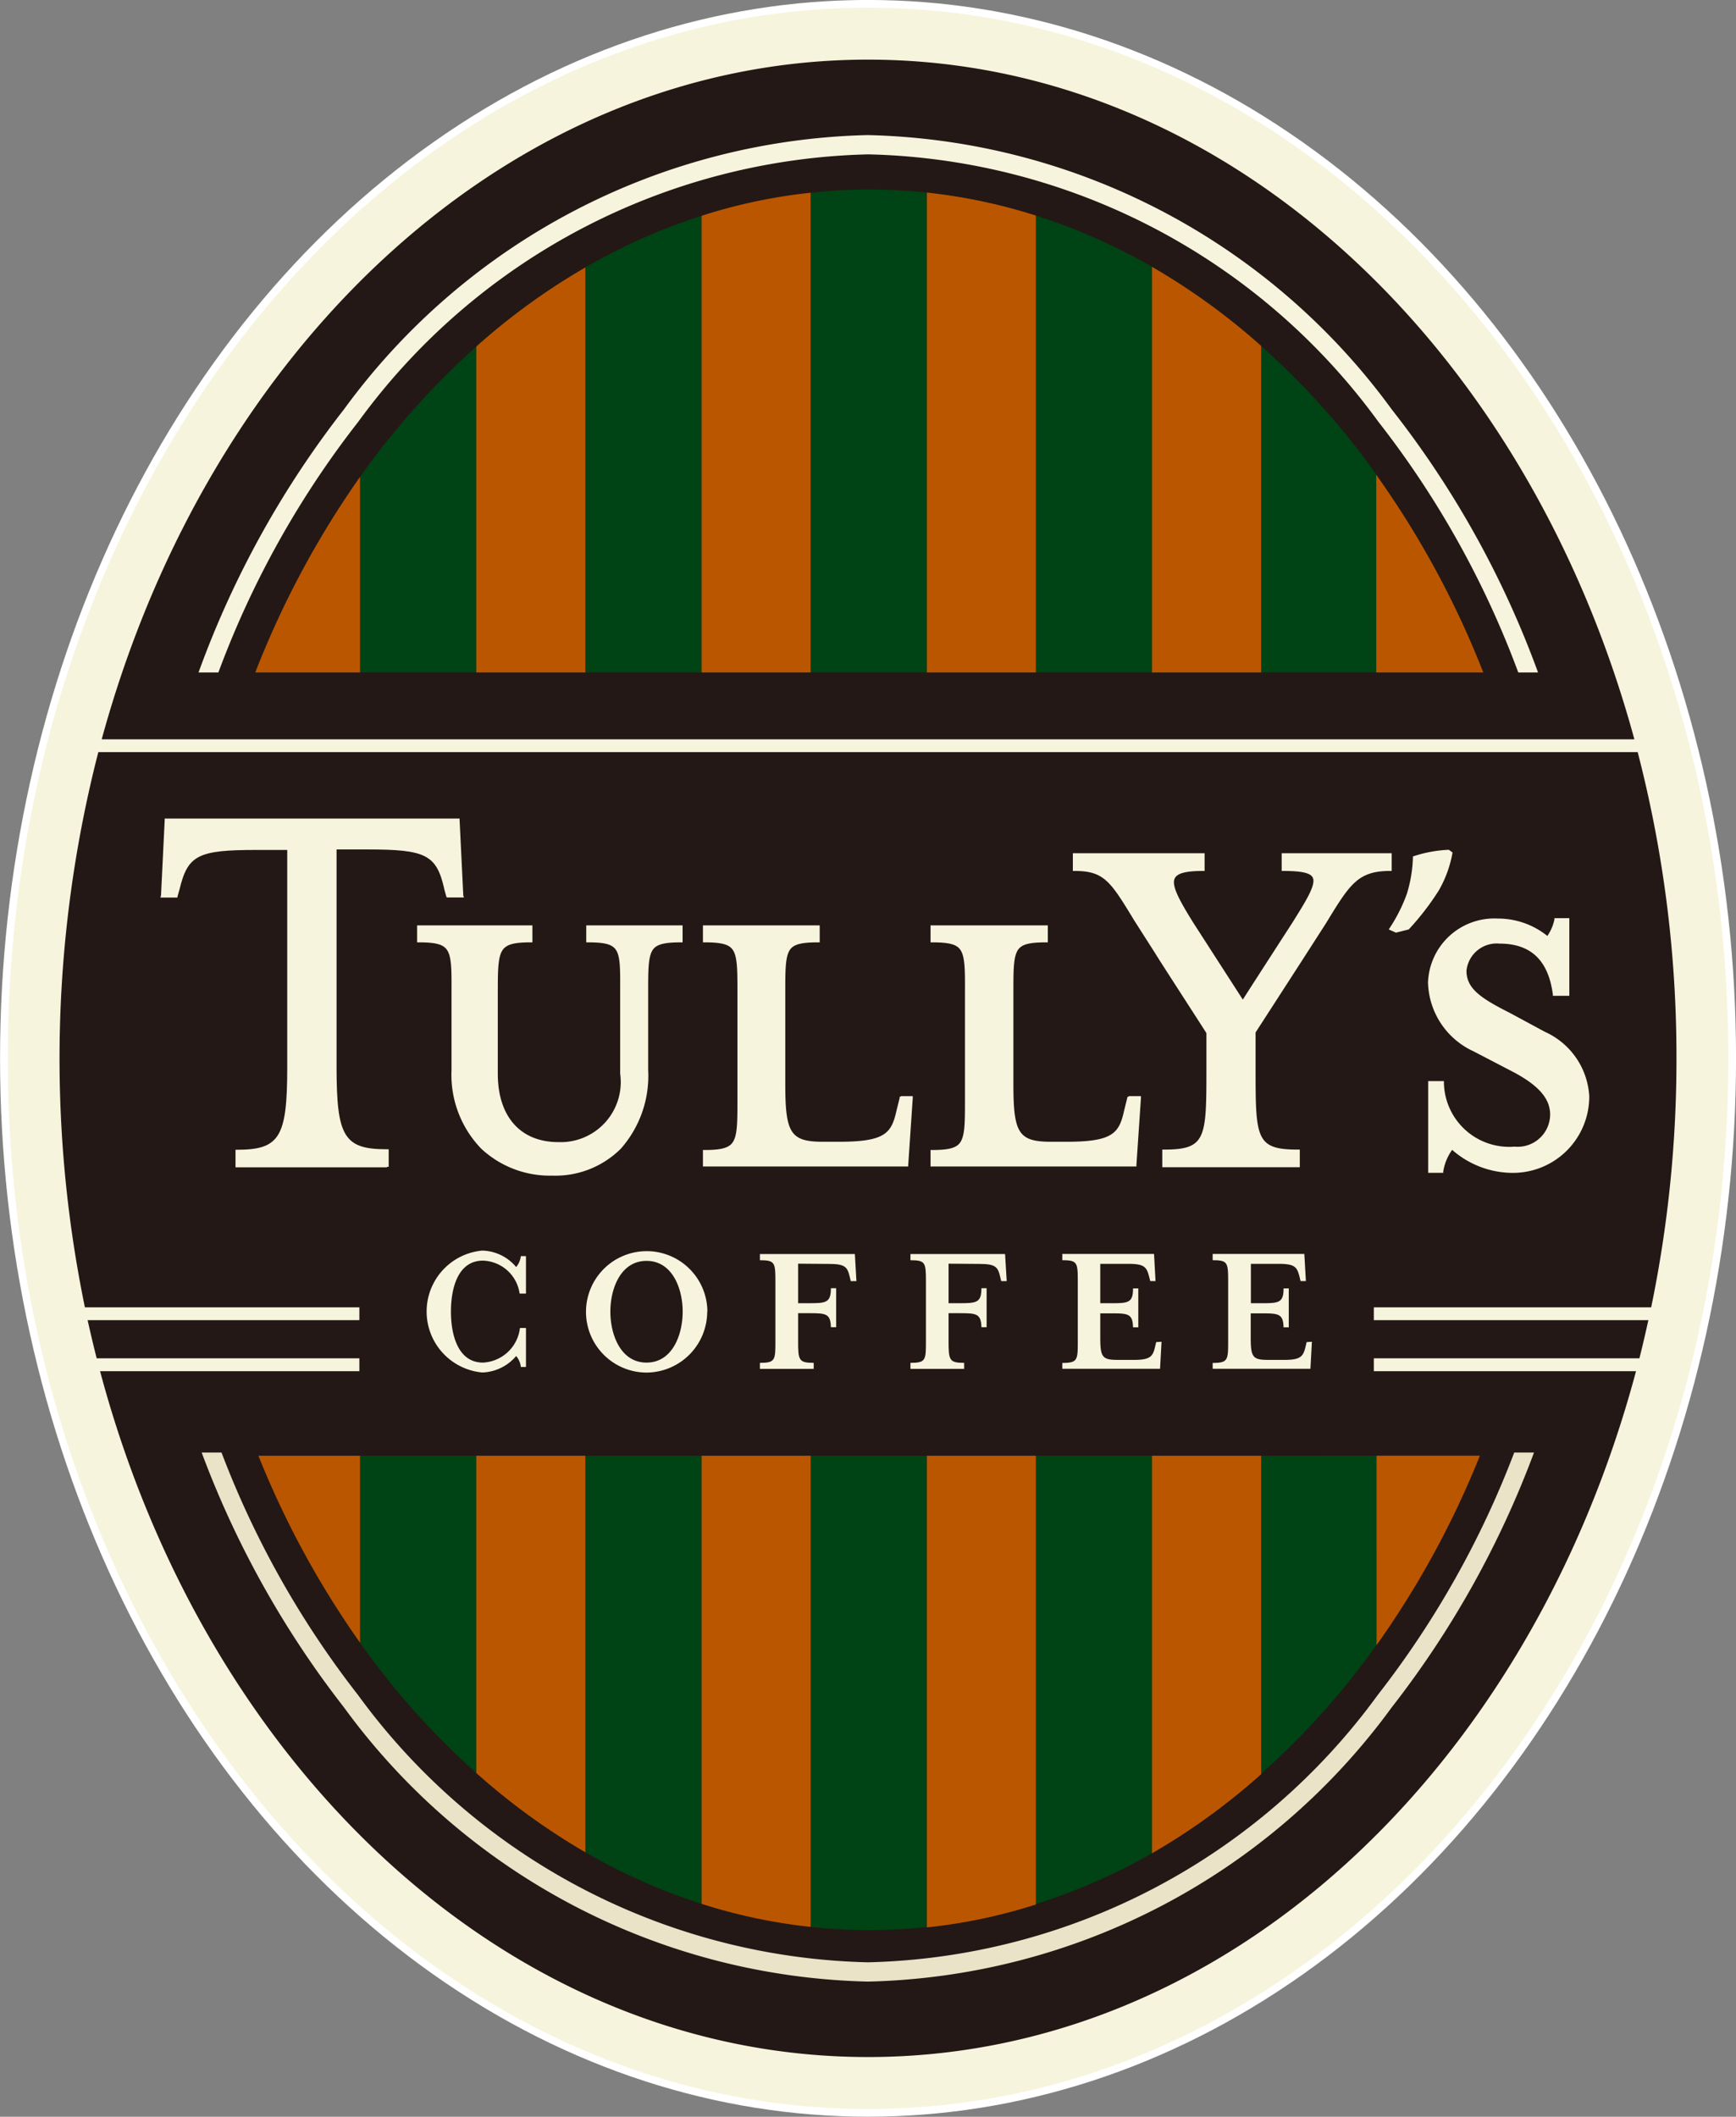
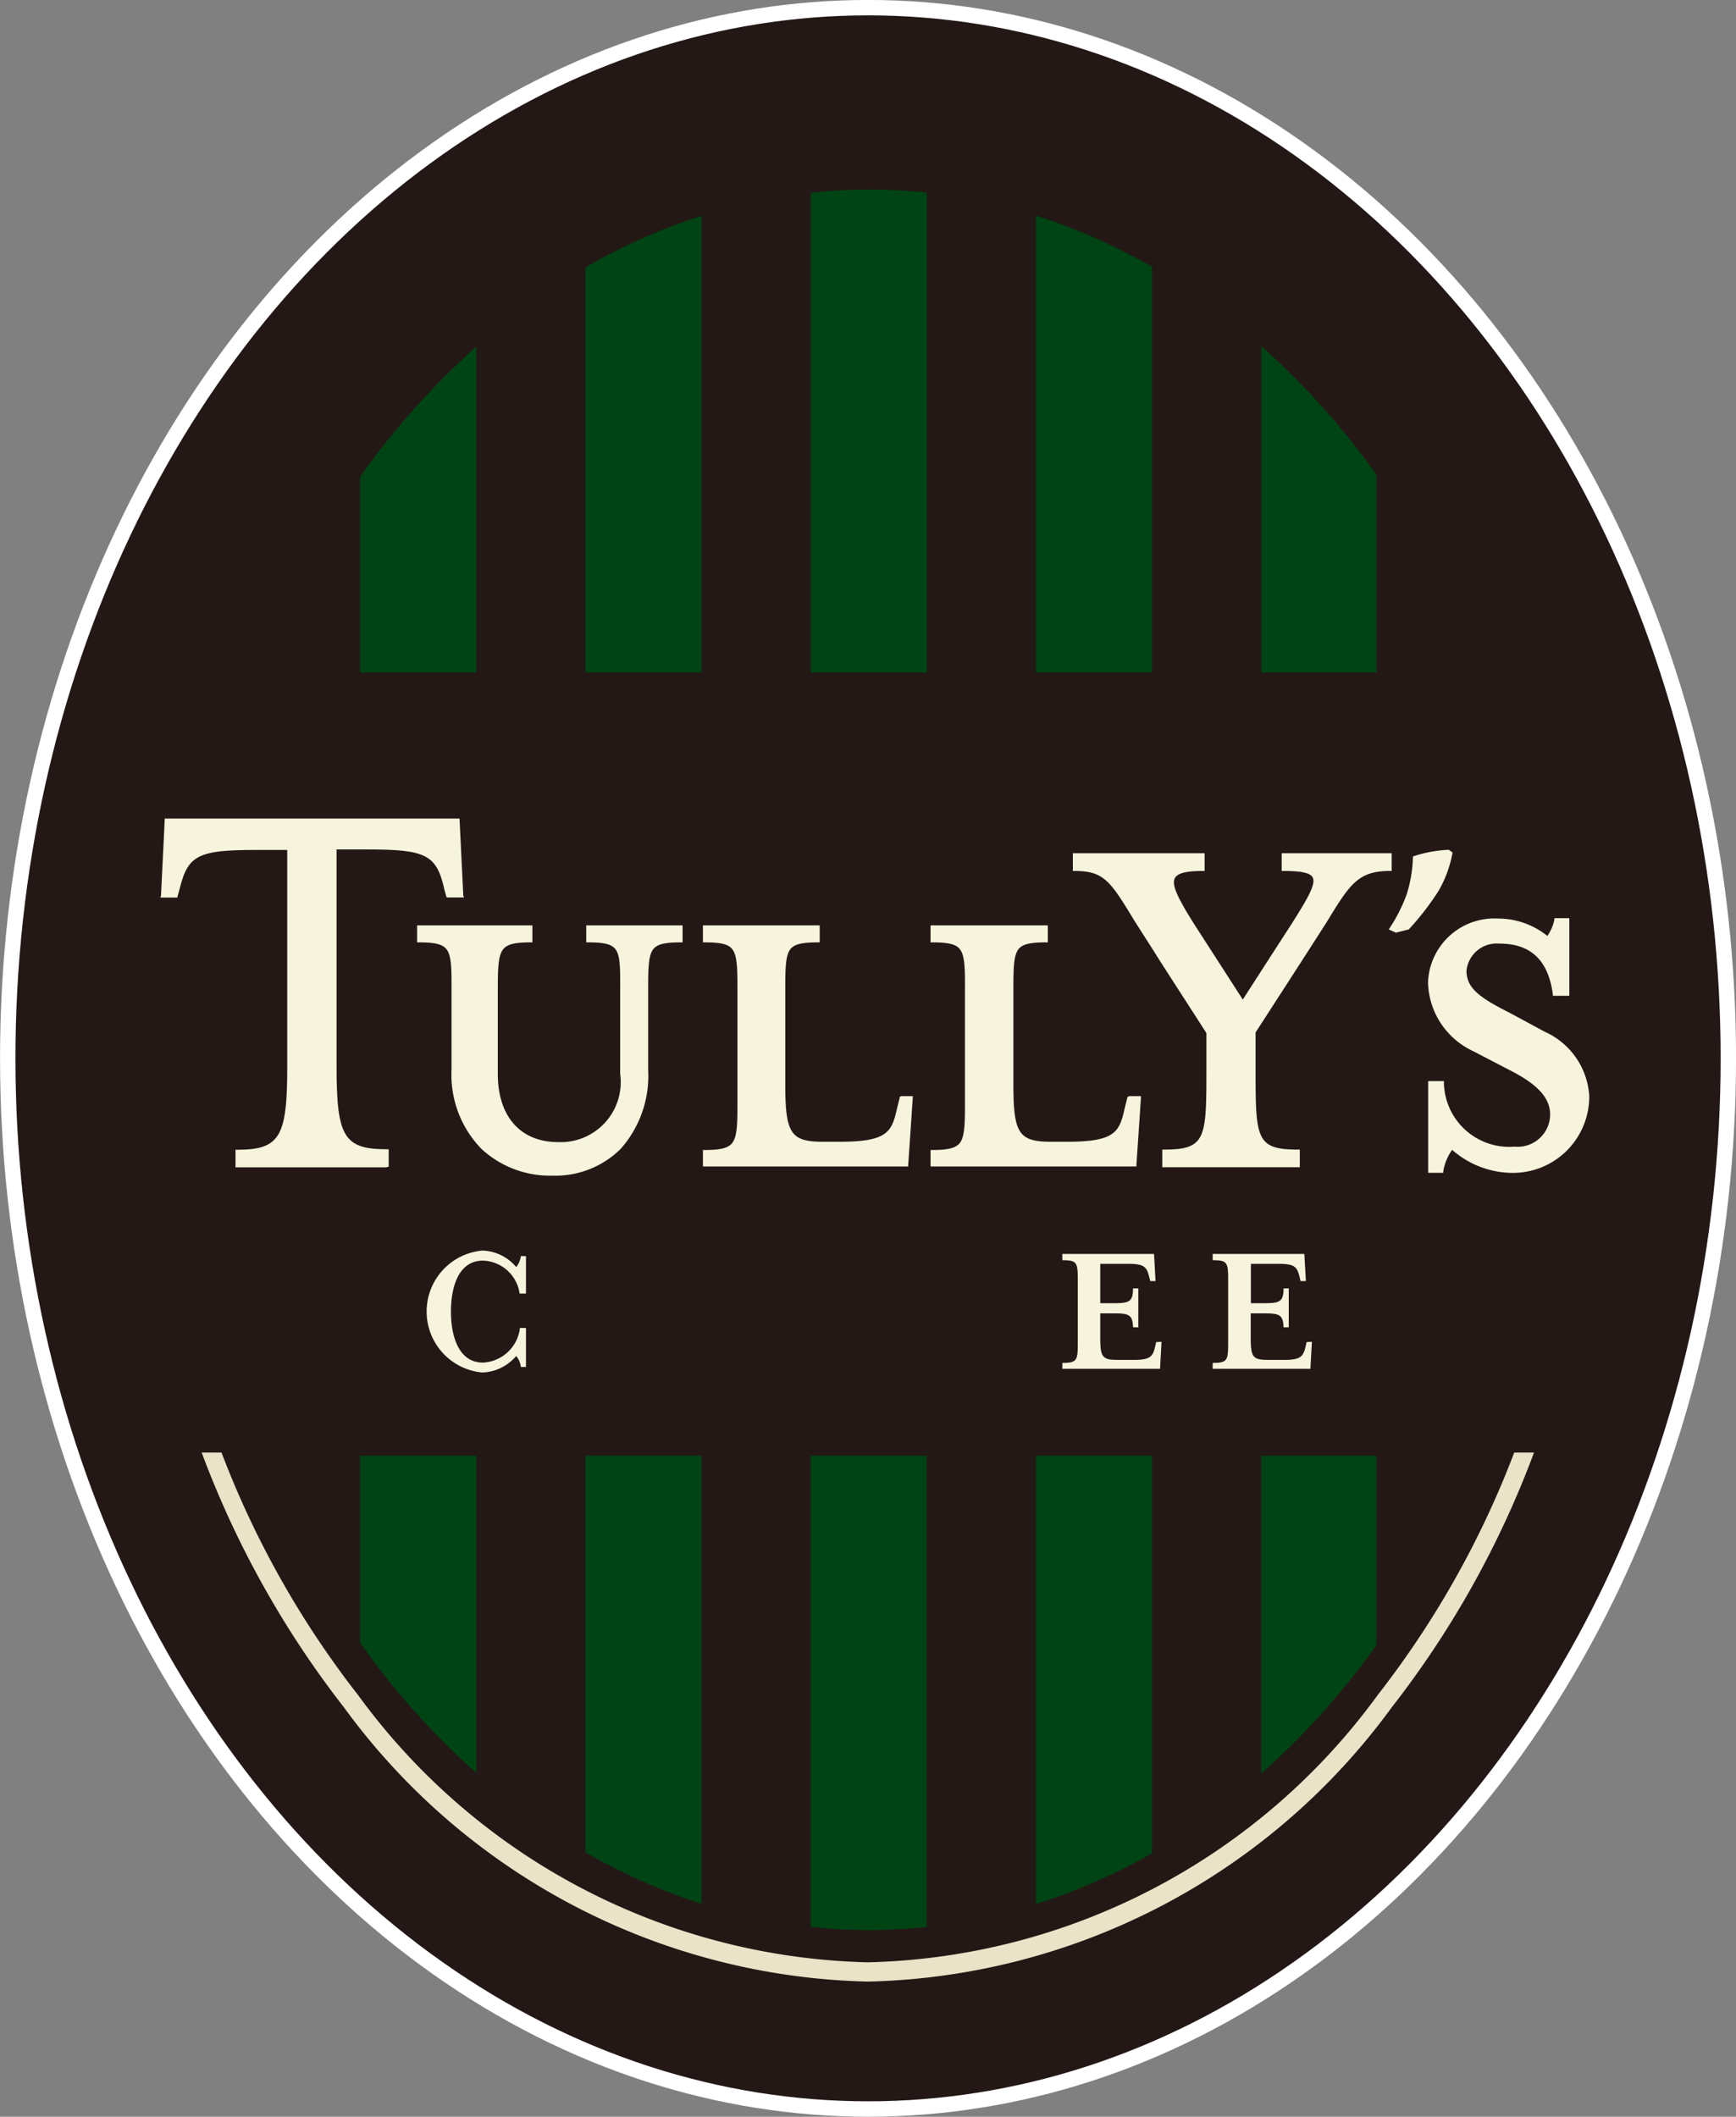
<svg xmlns="http://www.w3.org/2000/svg" viewBox="0 0 21.081 25.699">
  <rect x="0" y="0" width="21.081" height="25.699" fill="#808080" stroke="none" />
  <g data-name="レイヤー 2">
    <ellipse cx="10.541" cy="12.849" rx="10.447" ry="12.756" fill="#231815" stroke="#fff" stroke-width=".187" />
    <path d="M7.139 11.235h-.02v.206h.02c.187 0 .275.019.325.072.069.073.068.228.067.508v1.015a.729.729 0 01-.751.83c-.46 0-.735-.31-.735-.83v-.962c0-.31 0-.481.074-.559.052-.054.14-.074.326-.074h.02v-.206h-1.4v.206h.02c.188 0 .277.02.327.072.073.077.072.239.071.533v.946a1.289 1.289 0 00.361.954 1.222 1.222 0 00.861.327 1.125 1.125 0 00.834-.327 1.336 1.336 0 00.332-.954v-.946c0-.294 0-.456.071-.533.051-.052.14-.072.328-.072h.019v-.206h-1.15zm3.801 2.079h-.015v.015l-.039.157c-.061.272-.136.376-.7.376H10c-.4 0-.464-.1-.464-.7v-1.114c0-.295 0-.458.071-.535.05-.052.139-.072.328-.072h.019v-.206H8.536v.206h.019c.189 0 .278.02.328.072.072.077.072.24.072.535v1.3c0 .3 0 .461-.073.54-.051.053-.142.074-.327.074h-.019v.2h2.493v-.019l.055-.814v-.021h-.144zm2.768 0h-.014l-.005.015-.039.157c-.06.272-.137.376-.7.376h-.181c-.4 0-.463-.1-.463-.7v-1.114c0-.295 0-.458.071-.535.05-.052.139-.072.327-.072h.02v-.206H11.3v.206h.019c.189 0 .278.02.328.072.072.077.072.24.071.535v1.3c0 .3 0 .461-.072.54-.051.053-.142.074-.327.074H11.3v.2h2.5v-.019l.055-.814v-.021h-.148z" fill="#f7f4dd" />
    <path d="M15.583 10.359h-.019v.215h.019c.222 0 .33.024.358.08.043.084-.079.28-.249.551 0 0-.5.773-.6.931l-.6-.931c-.179-.287-.269-.459-.226-.542.031-.062.137-.089.343-.089h.019v-.215h-1.6v.215h.02c.361 0 .436.125.728.605l.263.412c-.013-.014.559.868.611.952v.414c0 .864 0 1-.517 1h-.019v.214h1.67v-.214h-.02c-.517 0-.517-.133-.517-1v-.422l.569-.881.288-.448c.288-.472.385-.632.777-.632h.019v-.215h-1.317zm3.177 2.168l-.426-.23c-.364-.183-.526-.3-.526-.512a.369.369 0 01.4-.329c.38 0 .593.2.649.616v.018h.2v-.943h-.181v.016a.537.537 0 01-.086.2.954.954 0 00-.6-.211.806.806 0 00-.849.776.946.946 0 00.553.836l.444.231c.336.171.486.336.486.537a.394.394 0 01-.432.389.793.793 0 01-.858-.778v-.018h-.191v1.114h.183v-.017a.618.618 0 01.108-.262 1.119 1.119 0 00.7.279.927.927 0 00.965-.93.914.914 0 00-.539-.782zm-1.653-1.243l-.156.039-.087-.039a1.952 1.952 0 00.22-.432 1.653 1.653 0 00.074-.454 1.571 1.571 0 01.436-.081l.045.033a1.42 1.42 0 01-.169.464 3.253 3.253 0 01-.363.47z" fill="#f7f4dd" />
    <path d="M4.7 14.166h.02v-.213H4.7c-.522 0-.613-.149-.613-1v-2.64h.375c.708 0 .837.063.932.475v.005l.026.092.006.011h.208l-.008-.021-.045-.919v-.018H2v.019l-.045.919-.008.021h.208v-.011l.026-.092c.1-.412.223-.475.932-.475h.375v2.64c0 .85-.092 1-.613 1H2.86v.213H4.7z" fill="#f7f4dd" fill-rule="evenodd" />
-     <path d="M2.652 8.164a11.324 11.324 0 011.7-3.045 7.886 7.886 0 016.193-3.245 7.885 7.885 0 016.192 3.245 11.327 11.327 0 011.7 3.045h.24A11.6 11.6 0 0016.9 4.97a8.1 8.1 0 00-6.363-3.33 8.1 8.1 0 00-6.36 3.33 11.6 11.6 0 00-1.766 3.194z" fill="#f7f4dd" />
    <path d="M10.541 23.824a7.886 7.886 0 01-6.193-3.245 11.309 11.309 0 01-1.658-2.944h-.241a11.631 11.631 0 001.728 3.094 8.1 8.1 0 006.364 3.329 8.1 8.1 0 006.359-3.329 11.6 11.6 0 001.728-3.094h-.24a11.338 11.338 0 01-1.658 2.944 7.888 7.888 0 01-6.189 3.245z" fill="#ebe3c7" />
-     <path d="M10.541.093C4.771.093.094 5.8.094 12.849s4.677 12.756 10.447 12.756 10.447-5.711 10.447-12.756S16.31.093 10.541.093zM1.235 8.976C2.544 4.179 6.216.724 10.541.724s8 3.455 9.306 8.252zm18.632 7.671c-1.292 4.836-4.979 8.327-9.326 8.327s-8.035-3.491-9.326-8.327h3.149v-.156h-3.19a16.465 16.465 0 01-.11-.463h3.3v-.156H1.031a14.945 14.945 0 01.163-6.741h18.693a14.725 14.725 0 01.471 3.718 14.843 14.843 0 01-.307 3.023h-3.368v.156h3.334c-.035.156-.07.31-.109.463h-3.225v.156z" fill="#f7f4dd" />
    <path d="M7.108 17.674v4.814a7.219 7.219 0 001.412.626v-5.44zm-1.324-9.51V4.207A9.436 9.436 0 004.372 5.79v2.374zm-1.412 9.51v2.27a9.351 9.351 0 001.412 1.582v-3.852zm12.344-9.51v-2.4a9.305 9.305 0 00-1.4-1.562v3.962zm-2.726 0V3.24a7.114 7.114 0 00-1.411-.623v5.547zm-3.446 0h.711V2.338a6.783 6.783 0 00-.7-.037 6.429 6.429 0 00-.71.039v5.824zm-2.024 0V2.62a7.106 7.106 0 00-1.412.627v4.917zm2.024 9.51h-.7v5.72a6.683 6.683 0 00.71.039 6.515 6.515 0 00.7-.038v-5.721zm4.771 0v3.861a9.345 9.345 0 001.4-1.562v-2.3zm-2.736 0v5.443a7.227 7.227 0 001.411-.617v-4.826z" fill="#004314" />
-     <path d="M3.138 17.674a11.06 11.06 0 001.234 2.27v-2.27zM4.372 5.79A11.106 11.106 0 003.1 8.164h1.272zm2.736 2.374V3.247a8 8 0 00-1.324.96v3.957zm-1.324 9.51v3.852a8.072 8.072 0 001.324.962v-4.814zm4.06-9.51V2.34a6.566 6.566 0 00-1.324.28v5.544zm-1.324 9.51v5.44a6.635 6.635 0 001.324.28v-5.72zm2.735 0V23.4a6.577 6.577 0 001.324-.278v-5.448zm1.324-9.51V2.617a6.719 6.719 0 00-1.324-.279v5.826zm1.411 9.51V22.5a7.967 7.967 0 001.325-.96v-3.866zm1.325-9.51V4.2a7.961 7.961 0 00-1.325-.96v4.924zm2.697 0a11.077 11.077 0 00-1.3-2.4v2.4zm-1.296 11.809a11.064 11.064 0 001.255-2.3h-1.255z" fill="#bb5600" />
-     <path d="M8.29 15.924c0 .283-.126.619-.439.619s-.439-.336-.439-.619.127-.616.439-.616.439.334.439.616zm.3 0a.737.737 0 10-.737.74.741.741 0 00.735-.74z" fill="#f7f4dd" />
    <path d="M5.865 16.543c-.3 0-.389-.329-.389-.619s.087-.619.389-.619a.465.465 0 01.445.4h.077v-.455h-.062a.258.258 0 01-.057.133.554.554 0 00-.411-.2.743.743 0 000 1.48.563.563 0 00.411-.2.25.25 0 01.057.133h.062v-.473h-.073a.476.476 0 01-.449.42zm10.002-.249l-.011.047c-.029.123-.054.169-.257.169h-.2c-.183 0-.211-.031-.211-.265v-.3h.121c.212 0 .273 0 .278.17h.063v-.473h-.063c0 .18-.063.18-.278.18h-.119v-.478h.337c.2 0 .224.039.255.162l.011.047h.065l-.019-.329h-1.113v.076c.184 0 .188.028.188.261v.718c0 .232 0 .268-.188.268v.071h1.187l.018-.328zm-1.827 0l-.011.047c-.028.123-.053.169-.256.169h-.2c-.184 0-.212-.031-.212-.265v-.3h.121c.212 0 .273 0 .277.17h.064v-.473h-.064c0 .18-.062.18-.277.18h-.121v-.478h.339c.2 0 .225.039.256.162l.012.047h.064l-.018-.329H12.9v.076c.184 0 .188.028.188.261v.718c0 .232 0 .268-.188.268v.071h1.187l.018-.328z" fill="#f7f4dd" fill-rule="evenodd" />
-     <path d="M11.894 15.345c.2 0 .225.039.253.162l.011.047h.067l-.02-.329h-1.149v.075c.183 0 .188.029.188.262v.718c0 .233 0 .266-.188.266v.073h.652v-.073c-.182 0-.189-.033-.189-.266v-.337h.121c.212 0 .273 0 .278.17h.063v-.473h-.063c0 .18-.063.182-.278.182h-.121v-.48zm-1.827 0c.2 0 .224.039.253.162l.011.047h.069l-.019-.329H9.228v.075c.184 0 .188.029.188.262v.718c0 .233 0 .266-.188.266v.073h.653v-.073c-.183 0-.189-.033-.189-.266v-.337h.121c.212 0 .273 0 .277.17h.064v-.473h-.064c0 .18-.062.182-.277.182h-.121v-.48z" fill="#f7f4dd" />
  </g>
</svg>